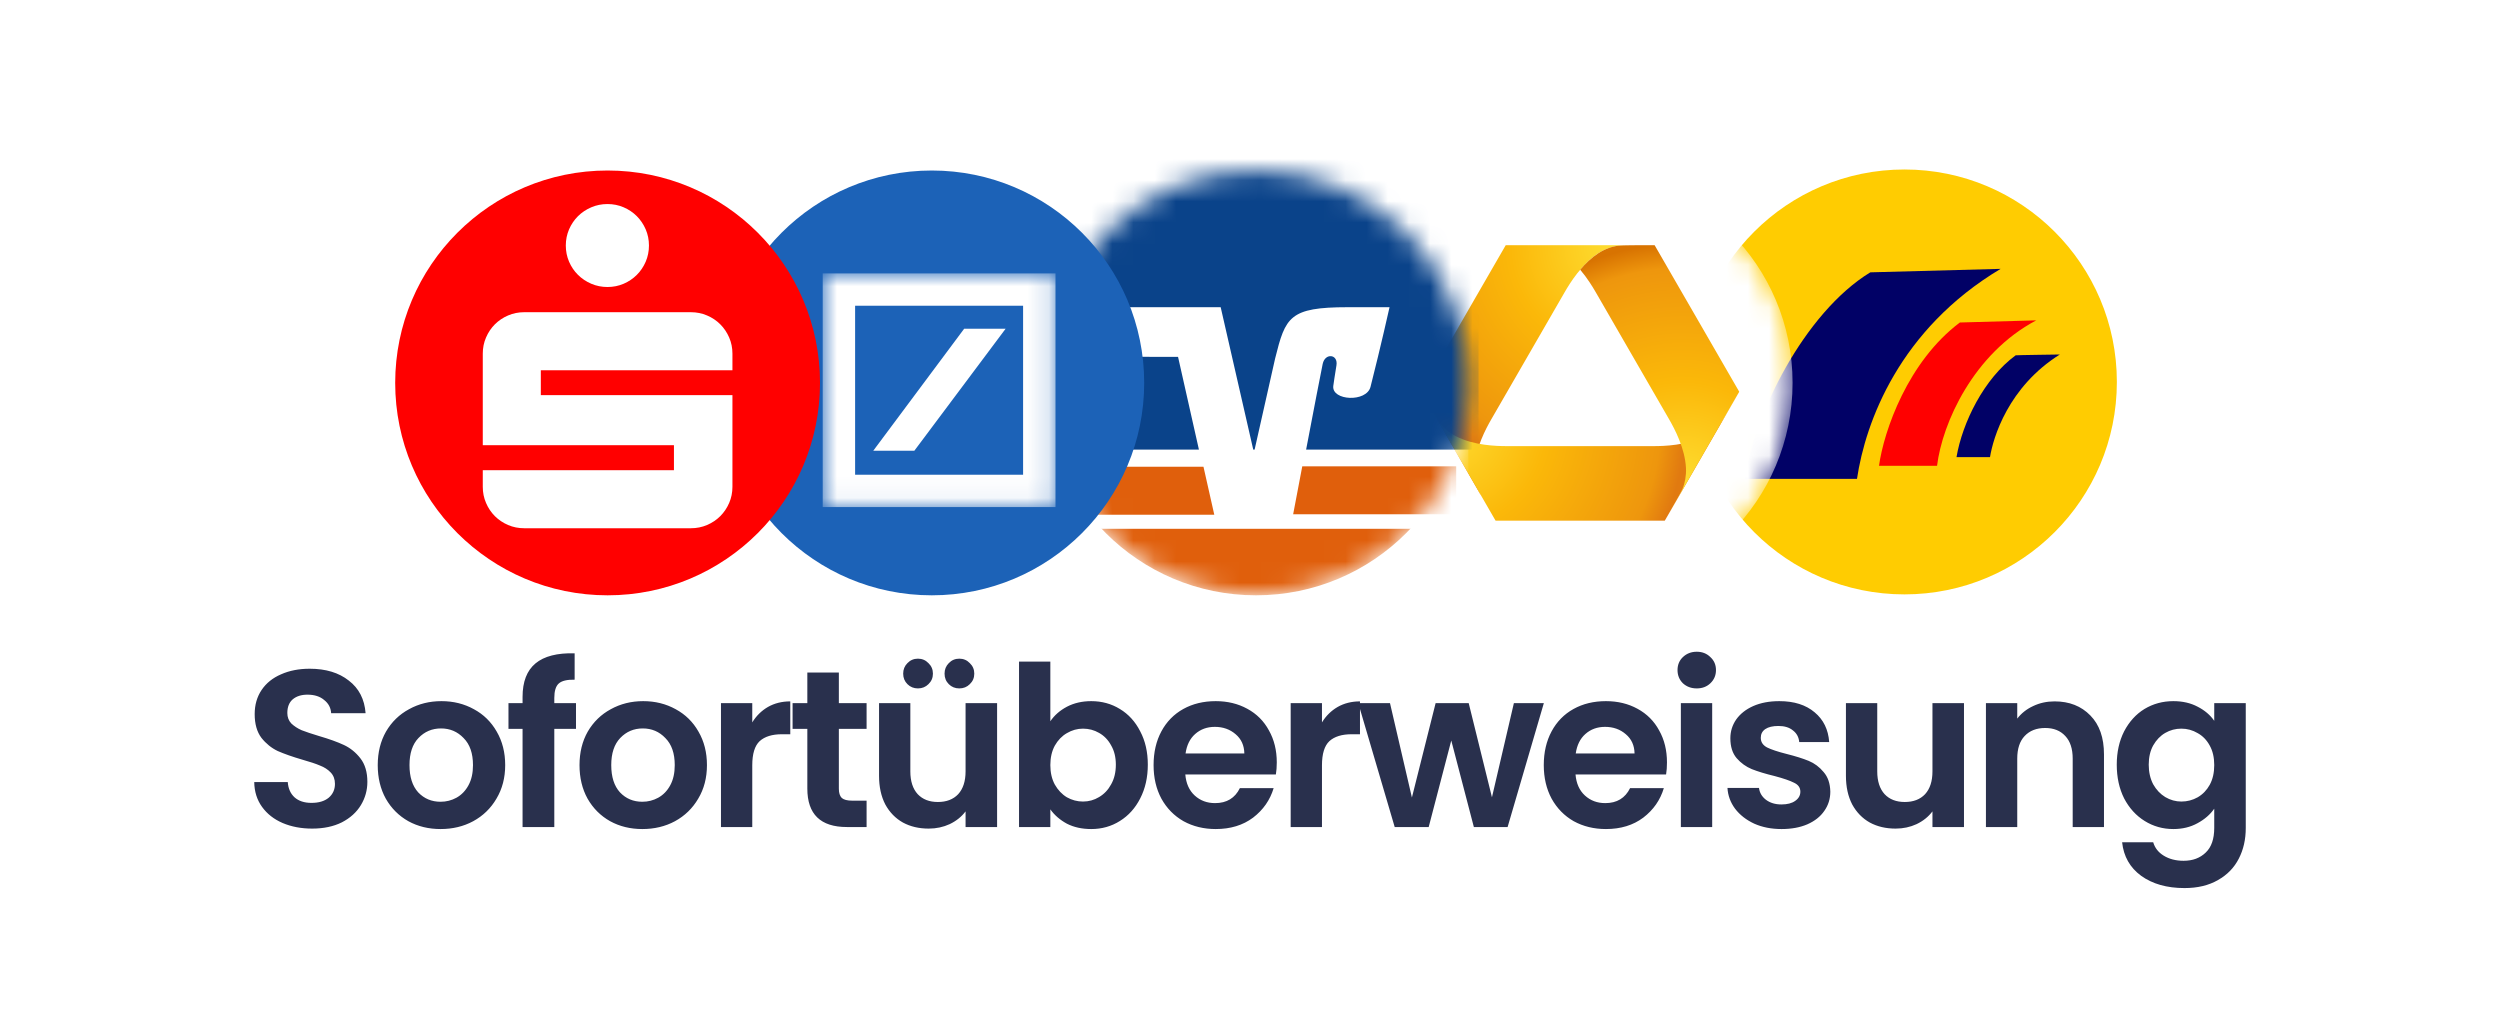
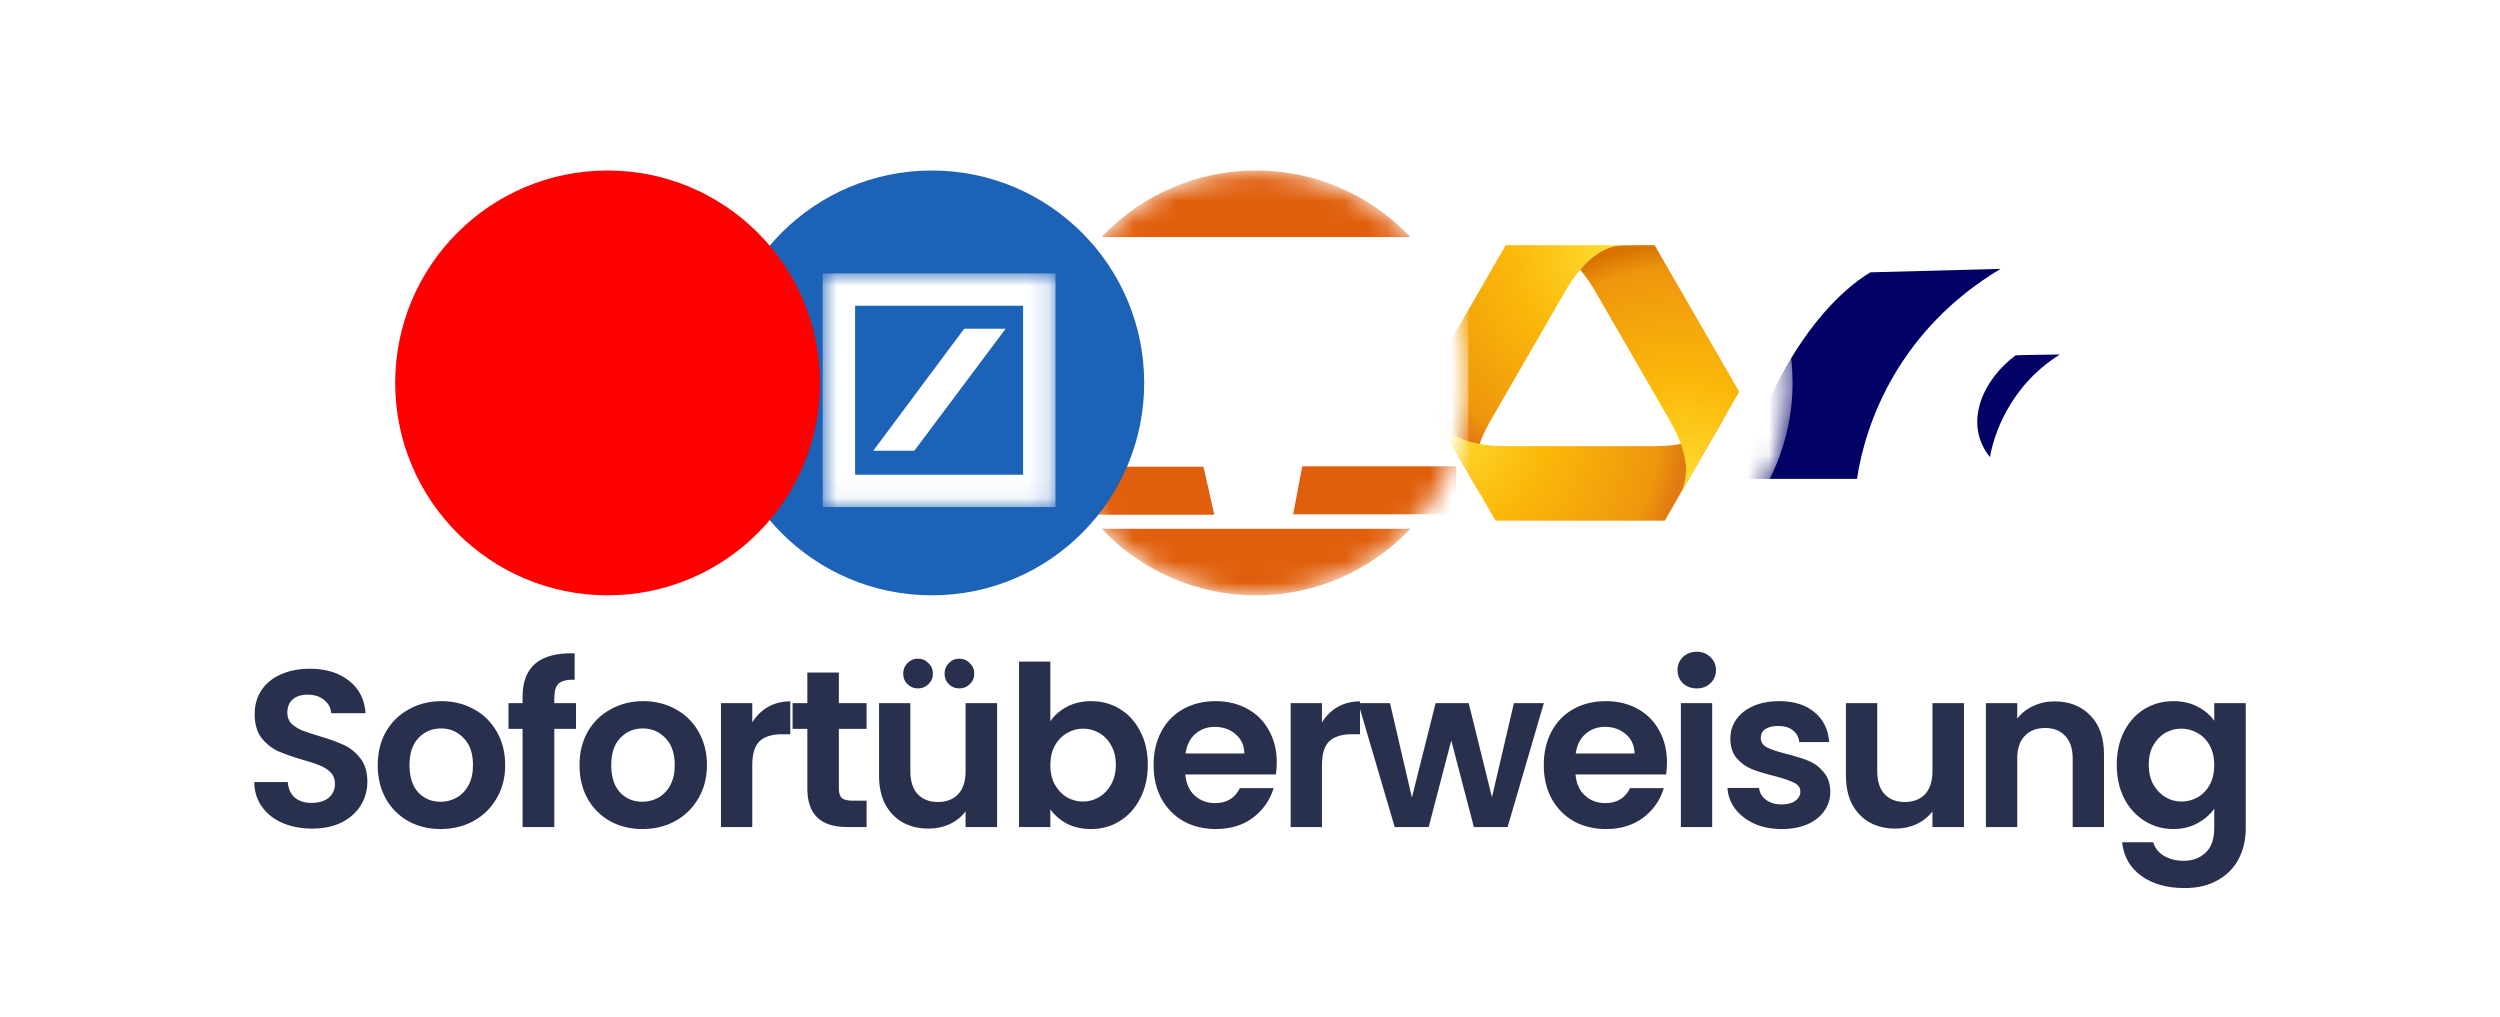
<svg xmlns="http://www.w3.org/2000/svg" width="118" height="48" viewBox="0 0 118 48" fill="none">
  <rect width="118" height="48" rx="6.865" fill="white" fill-opacity="0.8" />
  <path d="M14.733 39.11C14.22 39.11 13.755 39.022 13.34 38.846C12.932 38.67 12.608 38.417 12.369 38.086C12.13 37.755 12.007 37.365 12 36.915H13.583C13.604 37.217 13.71 37.456 13.9 37.632C14.097 37.808 14.364 37.896 14.702 37.896C15.046 37.896 15.317 37.815 15.514 37.653C15.711 37.485 15.81 37.267 15.81 36.999C15.81 36.781 15.743 36.602 15.609 36.461C15.476 36.32 15.307 36.211 15.103 36.134C14.906 36.049 14.631 35.958 14.28 35.859C13.801 35.719 13.411 35.581 13.108 35.448C12.813 35.307 12.556 35.1 12.338 34.825C12.127 34.544 12.021 34.171 12.021 33.706C12.021 33.27 12.13 32.89 12.348 32.567C12.566 32.243 12.872 31.997 13.266 31.828C13.66 31.652 14.111 31.564 14.617 31.564C15.377 31.564 15.993 31.751 16.464 32.124C16.942 32.489 17.206 33.003 17.256 33.664H15.63C15.616 33.411 15.507 33.203 15.303 33.042C15.106 32.873 14.842 32.788 14.512 32.788C14.223 32.788 13.991 32.862 13.815 33.01C13.646 33.158 13.562 33.372 13.562 33.654C13.562 33.851 13.625 34.016 13.752 34.15C13.886 34.276 14.047 34.382 14.237 34.466C14.434 34.544 14.709 34.635 15.06 34.741C15.539 34.881 15.929 35.022 16.232 35.163C16.534 35.304 16.795 35.515 17.013 35.796C17.231 36.078 17.34 36.447 17.34 36.904C17.34 37.298 17.238 37.664 17.034 38.002C16.83 38.339 16.531 38.61 16.137 38.814C15.743 39.011 15.275 39.11 14.733 39.11ZM20.795 39.131C20.232 39.131 19.725 39.008 19.275 38.761C18.825 38.508 18.47 38.153 18.209 37.696C17.956 37.238 17.829 36.711 17.829 36.113C17.829 35.515 17.959 34.987 18.22 34.53C18.487 34.072 18.849 33.721 19.307 33.474C19.764 33.221 20.274 33.094 20.837 33.094C21.4 33.094 21.91 33.221 22.367 33.474C22.825 33.721 23.183 34.072 23.444 34.53C23.711 34.987 23.845 35.515 23.845 36.113C23.845 36.711 23.707 37.238 23.433 37.696C23.166 38.153 22.8 38.508 22.335 38.761C21.878 39.008 21.365 39.131 20.795 39.131ZM20.795 37.843C21.062 37.843 21.312 37.78 21.544 37.653C21.783 37.52 21.973 37.323 22.114 37.062C22.255 36.802 22.325 36.486 22.325 36.113C22.325 35.557 22.177 35.131 21.882 34.836C21.593 34.533 21.238 34.382 20.816 34.382C20.394 34.382 20.038 34.533 19.75 34.836C19.468 35.131 19.328 35.557 19.328 36.113C19.328 36.669 19.465 37.098 19.739 37.4C20.021 37.696 20.373 37.843 20.795 37.843ZM27.187 34.403H26.163V39.036H24.665V34.403H24V33.189H24.665V32.894C24.665 32.176 24.869 31.649 25.277 31.311C25.685 30.973 26.3 30.815 27.123 30.836V32.081C26.765 32.074 26.515 32.134 26.374 32.261C26.233 32.387 26.163 32.616 26.163 32.947V33.189H27.187V34.403ZM30.318 39.131C29.755 39.131 29.249 39.008 28.799 38.761C28.348 38.508 27.993 38.153 27.733 37.696C27.479 37.238 27.353 36.711 27.353 36.113C27.353 35.515 27.483 34.987 27.743 34.53C28.011 34.072 28.373 33.721 28.83 33.474C29.288 33.221 29.797 33.094 30.36 33.094C30.923 33.094 31.433 33.221 31.891 33.474C32.348 33.721 32.707 34.072 32.967 34.53C33.234 34.987 33.368 35.515 33.368 36.113C33.368 36.711 33.231 37.238 32.956 37.696C32.689 38.153 32.323 38.508 31.859 38.761C31.402 39.008 30.888 39.131 30.318 39.131ZM30.318 37.843C30.585 37.843 30.835 37.78 31.067 37.653C31.307 37.52 31.497 37.323 31.637 37.062C31.778 36.802 31.848 36.486 31.848 36.113C31.848 35.557 31.701 35.131 31.405 34.836C31.117 34.533 30.761 34.382 30.339 34.382C29.917 34.382 29.562 34.533 29.273 34.836C28.992 35.131 28.851 35.557 28.851 36.113C28.851 36.669 28.988 37.098 29.263 37.4C29.544 37.696 29.896 37.843 30.318 37.843ZM35.507 34.097C35.697 33.787 35.943 33.545 36.246 33.369C36.555 33.193 36.907 33.105 37.301 33.105V34.656H36.911C36.446 34.656 36.095 34.765 35.855 34.983C35.623 35.202 35.507 35.581 35.507 36.123V39.036H34.03V33.189H35.507V34.097ZM39.594 34.403V37.231C39.594 37.428 39.64 37.572 39.732 37.664C39.83 37.748 39.992 37.791 40.217 37.791H40.903V39.036H39.974C38.729 39.036 38.106 38.431 38.106 37.221V34.403H37.41V33.189H38.106V31.744H39.594V33.189H40.903V34.403H39.594ZM47.063 33.189V39.036H45.575V38.297C45.385 38.55 45.135 38.751 44.825 38.899C44.523 39.039 44.192 39.11 43.834 39.11C43.376 39.11 42.972 39.015 42.62 38.825C42.268 38.628 41.99 38.343 41.786 37.97C41.589 37.59 41.491 37.14 41.491 36.619V33.189H42.968V36.408C42.968 36.873 43.084 37.231 43.316 37.485C43.549 37.731 43.865 37.854 44.266 37.854C44.674 37.854 44.994 37.731 45.227 37.485C45.459 37.231 45.575 36.873 45.575 36.408V33.189H47.063ZM43.327 32.493C43.13 32.493 42.965 32.426 42.831 32.292C42.697 32.159 42.63 31.993 42.63 31.796C42.63 31.599 42.697 31.434 42.831 31.3C42.965 31.16 43.13 31.089 43.327 31.089C43.524 31.089 43.689 31.16 43.823 31.3C43.964 31.434 44.034 31.599 44.034 31.796C44.034 31.993 43.964 32.159 43.823 32.292C43.689 32.426 43.524 32.493 43.327 32.493ZM45.279 32.493C45.082 32.493 44.917 32.426 44.783 32.292C44.65 32.159 44.583 31.993 44.583 31.796C44.583 31.599 44.65 31.434 44.783 31.3C44.917 31.16 45.082 31.089 45.279 31.089C45.476 31.089 45.642 31.16 45.775 31.3C45.916 31.434 45.986 31.599 45.986 31.796C45.986 31.993 45.916 32.159 45.775 32.292C45.642 32.426 45.476 32.493 45.279 32.493ZM49.576 34.044C49.766 33.763 50.026 33.534 50.357 33.358C50.694 33.182 51.078 33.094 51.507 33.094C52.007 33.094 52.457 33.218 52.858 33.464C53.266 33.71 53.586 34.062 53.818 34.519C54.057 34.969 54.177 35.493 54.177 36.092C54.177 36.69 54.057 37.221 53.818 37.685C53.586 38.142 53.266 38.498 52.858 38.751C52.457 39.004 52.007 39.131 51.507 39.131C51.071 39.131 50.688 39.047 50.357 38.878C50.033 38.702 49.773 38.477 49.576 38.202V39.036H48.098V31.227H49.576V34.044ZM52.668 36.092C52.668 35.74 52.594 35.437 52.446 35.184C52.306 34.924 52.116 34.727 51.876 34.593C51.644 34.459 51.391 34.392 51.117 34.392C50.849 34.392 50.596 34.463 50.357 34.604C50.125 34.737 49.935 34.934 49.787 35.194C49.646 35.455 49.576 35.761 49.576 36.113C49.576 36.464 49.646 36.77 49.787 37.031C49.935 37.291 50.125 37.492 50.357 37.632C50.596 37.766 50.849 37.833 51.117 37.833C51.391 37.833 51.644 37.763 51.876 37.622C52.116 37.481 52.306 37.281 52.446 37.02C52.594 36.76 52.668 36.45 52.668 36.092ZM60.264 35.986C60.264 36.197 60.249 36.387 60.221 36.556H55.947C55.982 36.978 56.13 37.309 56.39 37.548C56.651 37.787 56.971 37.907 57.351 37.907C57.9 37.907 58.29 37.671 58.522 37.2H60.116C59.947 37.763 59.623 38.227 59.145 38.593C58.666 38.952 58.079 39.131 57.382 39.131C56.82 39.131 56.313 39.008 55.863 38.761C55.419 38.508 55.071 38.153 54.818 37.696C54.572 37.238 54.449 36.711 54.449 36.113C54.449 35.508 54.572 34.976 54.818 34.519C55.064 34.062 55.409 33.71 55.852 33.464C56.295 33.218 56.806 33.094 57.382 33.094C57.938 33.094 58.434 33.214 58.87 33.453C59.314 33.693 59.655 34.034 59.894 34.477C60.14 34.913 60.264 35.416 60.264 35.986ZM58.733 35.564C58.726 35.184 58.589 34.881 58.322 34.656C58.054 34.424 57.727 34.308 57.34 34.308C56.974 34.308 56.665 34.421 56.411 34.646C56.165 34.864 56.014 35.17 55.958 35.564H58.733ZM62.397 34.097C62.587 33.787 62.833 33.545 63.136 33.369C63.445 33.193 63.797 33.105 64.191 33.105V34.656H63.801C63.337 34.656 62.985 34.765 62.746 34.983C62.514 35.202 62.397 35.581 62.397 36.123V39.036H60.92V33.189H62.397V34.097ZM72.869 33.189L71.159 39.036H69.566L68.5 34.952L67.434 39.036H65.83L64.11 33.189H65.608L66.642 37.643L67.761 33.189H69.323L70.42 37.632L71.455 33.189H72.869ZM78.681 35.986C78.681 36.197 78.667 36.387 78.639 36.556H74.365C74.4 36.978 74.548 37.309 74.808 37.548C75.069 37.787 75.388 37.907 75.768 37.907C76.317 37.907 76.707 37.671 76.94 37.2H78.533C78.364 37.763 78.041 38.227 77.562 38.593C77.084 38.952 76.496 39.131 75.8 39.131C75.237 39.131 74.731 39.008 74.28 38.761C73.837 38.508 73.489 38.153 73.236 37.696C72.99 37.238 72.866 36.711 72.866 36.113C72.866 35.508 72.99 34.976 73.236 34.519C73.482 34.062 73.826 33.71 74.27 33.464C74.713 33.218 75.223 33.094 75.8 33.094C76.356 33.094 76.852 33.214 77.288 33.453C77.731 33.693 78.073 34.034 78.312 34.477C78.558 34.913 78.681 35.416 78.681 35.986ZM77.151 35.564C77.144 35.184 77.007 34.881 76.739 34.656C76.472 34.424 76.145 34.308 75.758 34.308C75.392 34.308 75.082 34.421 74.829 34.646C74.583 34.864 74.432 35.17 74.375 35.564H77.151ZM80.087 32.493C79.826 32.493 79.609 32.412 79.432 32.25C79.263 32.081 79.179 31.874 79.179 31.628C79.179 31.381 79.263 31.177 79.432 31.015C79.609 30.847 79.826 30.762 80.087 30.762C80.347 30.762 80.561 30.847 80.73 31.015C80.907 31.177 80.994 31.381 80.994 31.628C80.994 31.874 80.907 32.081 80.73 32.25C80.561 32.412 80.347 32.493 80.087 32.493ZM80.815 33.189V39.036H79.337V33.189H80.815ZM84.09 39.131C83.611 39.131 83.182 39.047 82.802 38.878C82.423 38.702 82.12 38.466 81.895 38.17C81.677 37.875 81.557 37.548 81.536 37.189H83.024C83.052 37.414 83.161 37.601 83.351 37.748C83.548 37.896 83.791 37.97 84.079 37.97C84.361 37.97 84.579 37.914 84.734 37.801C84.895 37.689 84.977 37.544 84.977 37.368C84.977 37.178 84.878 37.038 84.681 36.946C84.491 36.848 84.185 36.742 83.763 36.63C83.326 36.524 82.968 36.415 82.686 36.303C82.412 36.19 82.172 36.018 81.969 35.785C81.772 35.553 81.673 35.24 81.673 34.846C81.673 34.523 81.765 34.227 81.948 33.96C82.138 33.693 82.405 33.481 82.75 33.327C83.101 33.172 83.513 33.094 83.984 33.094C84.681 33.094 85.237 33.27 85.652 33.622C86.067 33.967 86.296 34.435 86.338 35.026H84.924C84.903 34.794 84.804 34.611 84.628 34.477C84.459 34.336 84.23 34.266 83.942 34.266C83.675 34.266 83.467 34.315 83.32 34.414C83.179 34.512 83.109 34.649 83.109 34.825C83.109 35.022 83.207 35.173 83.404 35.279C83.601 35.377 83.907 35.48 84.322 35.585C84.744 35.691 85.093 35.8 85.367 35.912C85.641 36.025 85.877 36.201 86.074 36.44C86.278 36.672 86.383 36.981 86.391 37.368C86.391 37.706 86.296 38.009 86.106 38.276C85.923 38.543 85.655 38.755 85.304 38.909C84.959 39.057 84.554 39.131 84.09 39.131ZM92.7 33.189V39.036H91.212V38.297C91.022 38.55 90.773 38.751 90.463 38.899C90.161 39.039 89.83 39.11 89.471 39.11C89.014 39.11 88.609 39.015 88.257 38.825C87.906 38.628 87.628 38.343 87.424 37.97C87.227 37.59 87.128 37.14 87.128 36.619V33.189H88.606V36.408C88.606 36.873 88.722 37.231 88.954 37.485C89.186 37.731 89.503 37.854 89.904 37.854C90.312 37.854 90.632 37.731 90.864 37.485C91.096 37.231 91.212 36.873 91.212 36.408V33.189H92.7ZM96.976 33.105C97.672 33.105 98.235 33.327 98.665 33.77C99.094 34.206 99.308 34.818 99.308 35.606V39.036H97.831V35.807C97.831 35.342 97.715 34.987 97.483 34.741C97.25 34.487 96.934 34.361 96.533 34.361C96.124 34.361 95.801 34.487 95.562 34.741C95.33 34.987 95.214 35.342 95.214 35.807V39.036H93.736V33.189H95.214V33.918C95.41 33.664 95.66 33.467 95.963 33.327C96.272 33.179 96.61 33.105 96.976 33.105ZM102.581 33.094C103.017 33.094 103.401 33.182 103.731 33.358C104.062 33.527 104.322 33.749 104.512 34.023V33.189H106V39.078C106 39.62 105.891 40.102 105.673 40.524C105.455 40.953 105.128 41.291 104.691 41.537C104.256 41.79 103.728 41.917 103.108 41.917C102.278 41.917 101.596 41.723 101.061 41.337C100.533 40.95 100.235 40.422 100.164 39.754H101.631C101.709 40.021 101.874 40.232 102.127 40.387C102.388 40.548 102.701 40.629 103.066 40.629C103.496 40.629 103.844 40.499 104.111 40.239C104.379 39.986 104.512 39.599 104.512 39.078V38.17C104.322 38.445 104.058 38.674 103.721 38.856C103.39 39.039 103.01 39.131 102.581 39.131C102.088 39.131 101.638 39.004 101.23 38.751C100.822 38.498 100.499 38.142 100.259 37.685C100.027 37.221 99.911 36.69 99.911 36.092C99.911 35.501 100.027 34.976 100.259 34.519C100.499 34.062 100.818 33.71 101.219 33.464C101.628 33.218 102.082 33.094 102.581 33.094ZM104.512 36.113C104.512 35.754 104.442 35.448 104.301 35.194C104.161 34.934 103.971 34.737 103.731 34.604C103.492 34.463 103.235 34.392 102.961 34.392C102.686 34.392 102.433 34.459 102.201 34.593C101.969 34.727 101.779 34.924 101.631 35.184C101.491 35.437 101.42 35.74 101.42 36.092C101.42 36.443 101.491 36.753 101.631 37.02C101.779 37.281 101.969 37.481 102.201 37.622C102.44 37.763 102.694 37.833 102.961 37.833C103.235 37.833 103.492 37.766 103.731 37.632C103.971 37.492 104.161 37.295 104.301 37.041C104.442 36.781 104.512 36.471 104.512 36.113Z" fill="#29304D" />
  <g filter="url(#filter0_d_18385_95212)">
-     <path d="M89.889 28.055C95.427 28.055 99.916 23.566 99.916 18.028C99.916 12.489 95.427 8 89.889 8C84.351 8 79.861 12.489 79.861 18.028C79.861 23.566 84.351 28.055 89.889 28.055Z" fill="#FFCC01" />
    <path d="M88.279 12.854L94.429 12.69C89.657 15.54 88.05 19.911 87.65 22.602H82.362C82.75 19.652 85.144 14.767 88.279 12.854Z" fill="#010166" />
-     <path d="M95.139 16.771C95.151 16.761 97.224 16.732 97.224 16.732C94.789 18.258 94.076 20.659 93.928 21.577H92.347C92.621 19.962 93.638 17.869 95.139 16.771Z" fill="#010166" />
-     <path d="M92.506 15.222L96.11 15.121C93.151 16.683 91.677 19.961 91.429 21.986H88.689C88.92 20.326 90.056 17.059 92.506 15.222Z" fill="#FF0000" />
+     <path d="M95.139 16.771C95.151 16.761 97.224 16.732 97.224 16.732C94.789 18.258 94.076 20.659 93.928 21.577C92.621 19.962 93.638 17.869 95.139 16.771Z" fill="#010166" />
  </g>
  <g filter="url(#filter1_d_18385_95212)">
    <mask id="mask0_18385_95212" style="mask-type:luminance" maskUnits="userSpaceOnUse" x="64" y="8" width="21" height="21">
      <path d="M84.61 18.073C84.61 12.536 80.122 8.048 74.585 8.048C69.048 8.048 64.559 12.536 64.559 18.073C64.559 23.61 69.048 28.099 74.585 28.099C80.122 28.099 84.61 23.61 84.61 18.073Z" fill="white" />
    </mask>
    <g mask="url(#mask0_18385_95212)">
      <path d="M74.585 28.099C80.122 28.099 84.61 23.61 84.61 18.073C84.61 12.536 80.122 8.048 74.585 8.048C69.048 8.048 64.559 12.536 64.559 18.073C64.559 23.61 69.048 28.099 74.585 28.099Z" fill="white" />
      <path d="M71.077 11.572C71.075 11.572 71.072 11.573 71.069 11.576L68.125 16.677L67.201 18.277L67.094 18.462L67.08 18.486C67.079 18.488 67.079 18.491 67.081 18.495L69.886 23.354V23.334C69.826 23.223 69.782 23.136 69.759 23.082C69.641 22.817 69.575 22.449 69.592 22.092C69.639 21.151 70.14 20.223 70.391 19.788C70.981 18.766 72.122 16.79 72.122 16.79C72.122 16.79 73.262 14.814 73.852 13.792C74.103 13.357 74.657 12.46 75.449 11.948C75.749 11.754 76.102 11.629 76.389 11.597C76.6 11.573 77.299 11.572 78.093 11.572H71.077Z" fill="url(#paint0_radial_18385_95212)" />
      <path d="M67.104 18.534C67.149 18.611 67.192 18.687 67.236 18.762L67.104 18.534ZM81.216 19.957C81.044 20.191 80.76 20.433 80.441 20.596C79.603 21.026 78.549 21.057 78.047 21.057H74.585H71.123C70.621 21.057 69.566 21.026 68.729 20.596C68.41 20.433 68.126 20.191 67.954 19.957C67.845 19.809 67.566 19.333 67.236 18.762L67.939 19.982L70.588 24.57C70.59 24.573 70.593 24.574 70.596 24.574H78.575C78.577 24.574 78.58 24.572 78.581 24.57L82.058 18.549C81.674 19.213 81.338 19.791 81.216 19.957Z" fill="url(#paint1_radial_18385_95212)" />
      <path d="M76.389 11.597C76.102 11.628 75.749 11.754 75.449 11.948C75.118 12.162 74.828 12.443 74.585 12.73C74.923 13.129 75.172 13.538 75.318 13.791C75.908 14.814 77.049 16.79 77.049 16.79C77.049 16.79 78.189 18.765 78.78 19.787C79.031 20.223 79.531 21.151 79.578 22.091C79.595 22.449 79.528 22.816 79.412 23.082C79.331 23.267 79.007 23.832 78.632 24.482L82.09 18.493L82.09 18.491V18.488L82.089 18.485L78.1 11.576C78.099 11.573 78.096 11.572 78.092 11.572C77.3 11.572 76.6 11.573 76.389 11.597Z" fill="url(#paint2_radial_18385_95212)" />
    </g>
  </g>
  <g filter="url(#filter2_d_18385_95212)">
    <mask id="mask1_18385_95212" style="mask-type:luminance" maskUnits="userSpaceOnUse" x="49" y="8" width="21" height="21">
      <path d="M69.308 18.073C69.308 12.536 64.82 8.048 59.283 8.048C53.746 8.048 49.257 12.536 49.257 18.073C49.257 23.61 53.746 28.099 59.283 28.099C64.82 28.099 69.308 23.61 69.308 18.073Z" fill="white" />
    </mask>
    <g mask="url(#mask1_18385_95212)">
      <path d="M69.308 18.073C69.308 12.536 64.82 8.048 59.283 8.048C53.746 8.048 49.257 12.536 49.257 18.073C49.257 23.61 53.746 28.099 59.283 28.099C64.82 28.099 69.308 23.61 69.308 18.073Z" fill="#E05F0C" />
      <path d="M49.257 11.188V24.959H69.308V11.188H49.257Z" fill="white" />
      <path d="M61.467 22.01C61.269 23.048 61.102 23.93 61.037 24.273H68.733V22.01H61.467ZM49.673 22.03V24.294H57.314L56.804 22.03H49.673Z" fill="#E05F0C" />
-       <path d="M53.427 16.841L52.871 14.5H57.616L59.153 21.221H59.218L60.187 16.916C60.674 14.961 60.859 14.5 63.608 14.5H65.586C65.586 14.5 65.186 16.302 64.689 18.257C64.5 19.003 62.849 18.915 62.931 18.218C62.94 18.146 63.017 17.621 63.08 17.248C63.169 16.712 62.544 16.645 62.431 17.176C62.35 17.556 61.988 19.445 61.649 21.221H69.788V7.35H48.617V21.221H56.589L55.604 16.845L53.427 16.841Z" fill="#0A438A" />
    </g>
  </g>
  <g filter="url(#filter3_d_18385_95212)">
    <path d="M43.981 28.099C49.518 28.099 54.006 23.61 54.006 18.073C54.006 12.536 49.518 8.048 43.981 8.048C38.444 8.048 33.955 12.536 33.955 18.073C33.955 23.61 38.444 28.099 43.981 28.099Z" fill="#1C62B7" />
    <mask id="mask2_18385_95212" style="mask-type:luminance" maskUnits="userSpaceOnUse" x="38" y="12" width="12" height="12">
      <path d="M49.857 12.888H38.795V23.95H49.857V12.888Z" fill="white" />
    </mask>
    <g mask="url(#mask2_18385_95212)">
      <path d="M38.832 12.903H49.82V23.935H38.832V12.903ZM45.509 15.516L41.217 21.276H43.156L47.465 15.516H45.509ZM40.361 22.407H48.29V14.431H40.361V22.407Z" fill="white" />
    </g>
  </g>
  <g filter="url(#filter4_d_18385_95212)">
    <path d="M28.678 28.099C34.215 28.099 38.704 23.61 38.704 18.073C38.704 12.536 34.215 8.048 28.678 8.048C23.141 8.048 18.653 12.536 18.653 18.073C18.653 23.61 23.141 28.099 28.678 28.099Z" fill="#FF0000" />
-     <path d="M26.706 11.588C26.706 11.318 26.758 11.064 26.86 10.825C26.963 10.589 27.103 10.381 27.281 10.203C27.46 10.027 27.668 9.887 27.908 9.785C28.147 9.682 28.402 9.631 28.673 9.631C28.945 9.631 29.199 9.682 29.437 9.785C29.674 9.887 29.882 10.027 30.058 10.203C30.235 10.381 30.374 10.589 30.477 10.825C30.579 11.064 30.631 11.318 30.631 11.588C30.631 11.859 30.579 12.114 30.477 12.353C30.374 12.59 30.235 12.798 30.058 12.974C29.882 13.151 29.674 13.29 29.437 13.393C29.199 13.495 28.945 13.547 28.673 13.547C28.402 13.547 28.147 13.495 27.908 13.393C27.668 13.29 27.46 13.151 27.281 12.974C27.103 12.798 26.963 12.59 26.86 12.353C26.758 12.114 26.706 11.859 26.706 11.588ZM24.744 24.933C24.473 24.933 24.219 24.883 23.981 24.78C23.742 24.678 23.536 24.538 23.358 24.362C23.182 24.184 23.042 23.978 22.941 23.739C22.837 23.501 22.787 23.247 22.787 22.976V22.193H31.81V21.014H22.787V16.693C22.787 16.422 22.837 16.167 22.941 15.93C23.042 15.692 23.182 15.485 23.358 15.308C23.536 15.132 23.742 14.991 23.981 14.89C24.219 14.787 24.473 14.736 24.744 14.736H32.608C32.879 14.736 33.135 14.787 33.373 14.89C33.613 14.991 33.821 15.132 33.997 15.308C34.175 15.485 34.313 15.692 34.417 15.93C34.52 16.167 34.571 16.422 34.571 16.693V17.476H25.527V18.65H34.571V22.976C34.571 23.247 34.52 23.501 34.417 23.739C34.313 23.978 34.175 24.184 33.997 24.362C33.821 24.538 33.613 24.678 33.373 24.78C33.135 24.883 32.879 24.933 32.608 24.933H24.744Z" fill="white" />
  </g>
  <defs>
    <filter id="filter0_d_18385_95212" x="77.751" y="5.889" width="24.276" height="24.276" filterUnits="userSpaceOnUse" color-interpolation-filters="sRGB">
      <feFlood flood-opacity="0" result="BackgroundImageFix" />
      <feColorMatrix in="SourceAlpha" type="matrix" values="0 0 0 0 0 0 0 0 0 0 0 0 0 0 0 0 0 0 127 0" result="hardAlpha" />
      <feOffset />
      <feGaussianBlur stdDeviation="1.055" />
      <feComposite in2="hardAlpha" operator="out" />
      <feColorMatrix type="matrix" values="0 0 0 0 0 0 0 0 0 0 0 0 0 0 0 0 0 0 0.1 0" />
      <feBlend mode="normal" in2="BackgroundImageFix" result="effect1_dropShadow_18385_95212" />
      <feBlend mode="normal" in="SourceGraphic" in2="effect1_dropShadow_18385_95212" result="shape" />
    </filter>
    <filter id="filter1_d_18385_95212" x="62.449" y="5.937" width="24.272" height="24.273" filterUnits="userSpaceOnUse" color-interpolation-filters="sRGB">
      <feFlood flood-opacity="0" result="BackgroundImageFix" />
      <feColorMatrix in="SourceAlpha" type="matrix" values="0 0 0 0 0 0 0 0 0 0 0 0 0 0 0 0 0 0 127 0" result="hardAlpha" />
      <feOffset />
      <feGaussianBlur stdDeviation="1.055" />
      <feComposite in2="hardAlpha" operator="out" />
      <feColorMatrix type="matrix" values="0 0 0 0 0 0 0 0 0 0 0 0 0 0 0 0 0 0 0.1 0" />
      <feBlend mode="normal" in2="BackgroundImageFix" result="effect1_dropShadow_18385_95212" />
      <feBlend mode="normal" in="SourceGraphic" in2="effect1_dropShadow_18385_95212" result="shape" />
    </filter>
    <filter id="filter2_d_18385_95212" x="46.619" y="5.41" width="25.328" height="25.328" filterUnits="userSpaceOnUse" color-interpolation-filters="sRGB">
      <feFlood flood-opacity="0" result="BackgroundImageFix" />
      <feColorMatrix in="SourceAlpha" type="matrix" values="0 0 0 0 0 0 0 0 0 0 0 0 0 0 0 0 0 0 127 0" result="hardAlpha" />
      <feOffset />
      <feGaussianBlur stdDeviation="1.319" />
      <feColorMatrix type="matrix" values="0 0 0 0 0.161 0 0 0 0 0.188 0 0 0 0 0.302 0 0 0 0.15 0" />
      <feBlend mode="normal" in2="BackgroundImageFix" result="effect1_dropShadow_18385_95212" />
      <feBlend mode="normal" in="SourceGraphic" in2="effect1_dropShadow_18385_95212" result="shape" />
    </filter>
    <filter id="filter3_d_18385_95212" x="31.476" y="5.568" width="25.01" height="25.011" filterUnits="userSpaceOnUse" color-interpolation-filters="sRGB">
      <feFlood flood-opacity="0" result="BackgroundImageFix" />
      <feColorMatrix in="SourceAlpha" type="matrix" values="0 0 0 0 0 0 0 0 0 0 0 0 0 0 0 0 0 0 127 0" result="hardAlpha" />
      <feOffset />
      <feGaussianBlur stdDeviation="1.24" />
      <feColorMatrix type="matrix" values="0 0 0 0 0 0 0 0 0 0 0 0 0 0 0 0 0 0 0.25 0" />
      <feBlend mode="normal" in2="BackgroundImageFix" result="effect1_dropShadow_18385_95212" />
      <feBlend mode="normal" in="SourceGraphic" in2="effect1_dropShadow_18385_95212" result="shape" />
    </filter>
    <filter id="filter4_d_18385_95212" x="16.173" y="5.568" width="25.01" height="25.011" filterUnits="userSpaceOnUse" color-interpolation-filters="sRGB">
      <feFlood flood-opacity="0" result="BackgroundImageFix" />
      <feColorMatrix in="SourceAlpha" type="matrix" values="0 0 0 0 0 0 0 0 0 0 0 0 0 0 0 0 0 0 127 0" result="hardAlpha" />
      <feOffset />
      <feGaussianBlur stdDeviation="1.24" />
      <feColorMatrix type="matrix" values="0 0 0 0 0 0 0 0 0 0 0 0 0 0 0 0 0 0 0.25 0" />
      <feBlend mode="normal" in2="BackgroundImageFix" result="effect1_dropShadow_18385_95212" />
      <feBlend mode="normal" in="SourceGraphic" in2="effect1_dropShadow_18385_95212" result="shape" />
    </filter>
    <radialGradient id="paint0_radial_18385_95212" cx="0" cy="0" r="1" gradientUnits="userSpaceOnUse" gradientTransform="translate(76.387 11.572) scale(11.594 11.594)">
      <stop stop-color="#FEDF33" />
      <stop offset="0.44" stop-color="#FBB809" />
      <stop offset="0.9" stop-color="#EE960D" />
      <stop offset="1" stop-color="#E17A10" />
    </radialGradient>
    <radialGradient id="paint1_radial_18385_95212" cx="0" cy="0" r="1" gradientUnits="userSpaceOnUse" gradientTransform="translate(67.939 19.981) scale(11.589 11.589)">
      <stop stop-color="#FEDF33" />
      <stop offset="0.44" stop-color="#FBB809" />
      <stop offset="0.9" stop-color="#EE960D" />
      <stop offset="1" stop-color="#E17A10" />
    </radialGradient>
    <radialGradient id="paint2_radial_18385_95212" cx="0" cy="0" r="1" gradientUnits="userSpaceOnUse" gradientTransform="translate(79.404 23.119) scale(11.622)">
      <stop stop-color="#FEDF33" />
      <stop offset="0.44" stop-color="#FBB809" />
      <stop offset="0.9" stop-color="#EE960D" />
      <stop offset="1" stop-color="#D87301" />
    </radialGradient>
  </defs>
</svg>